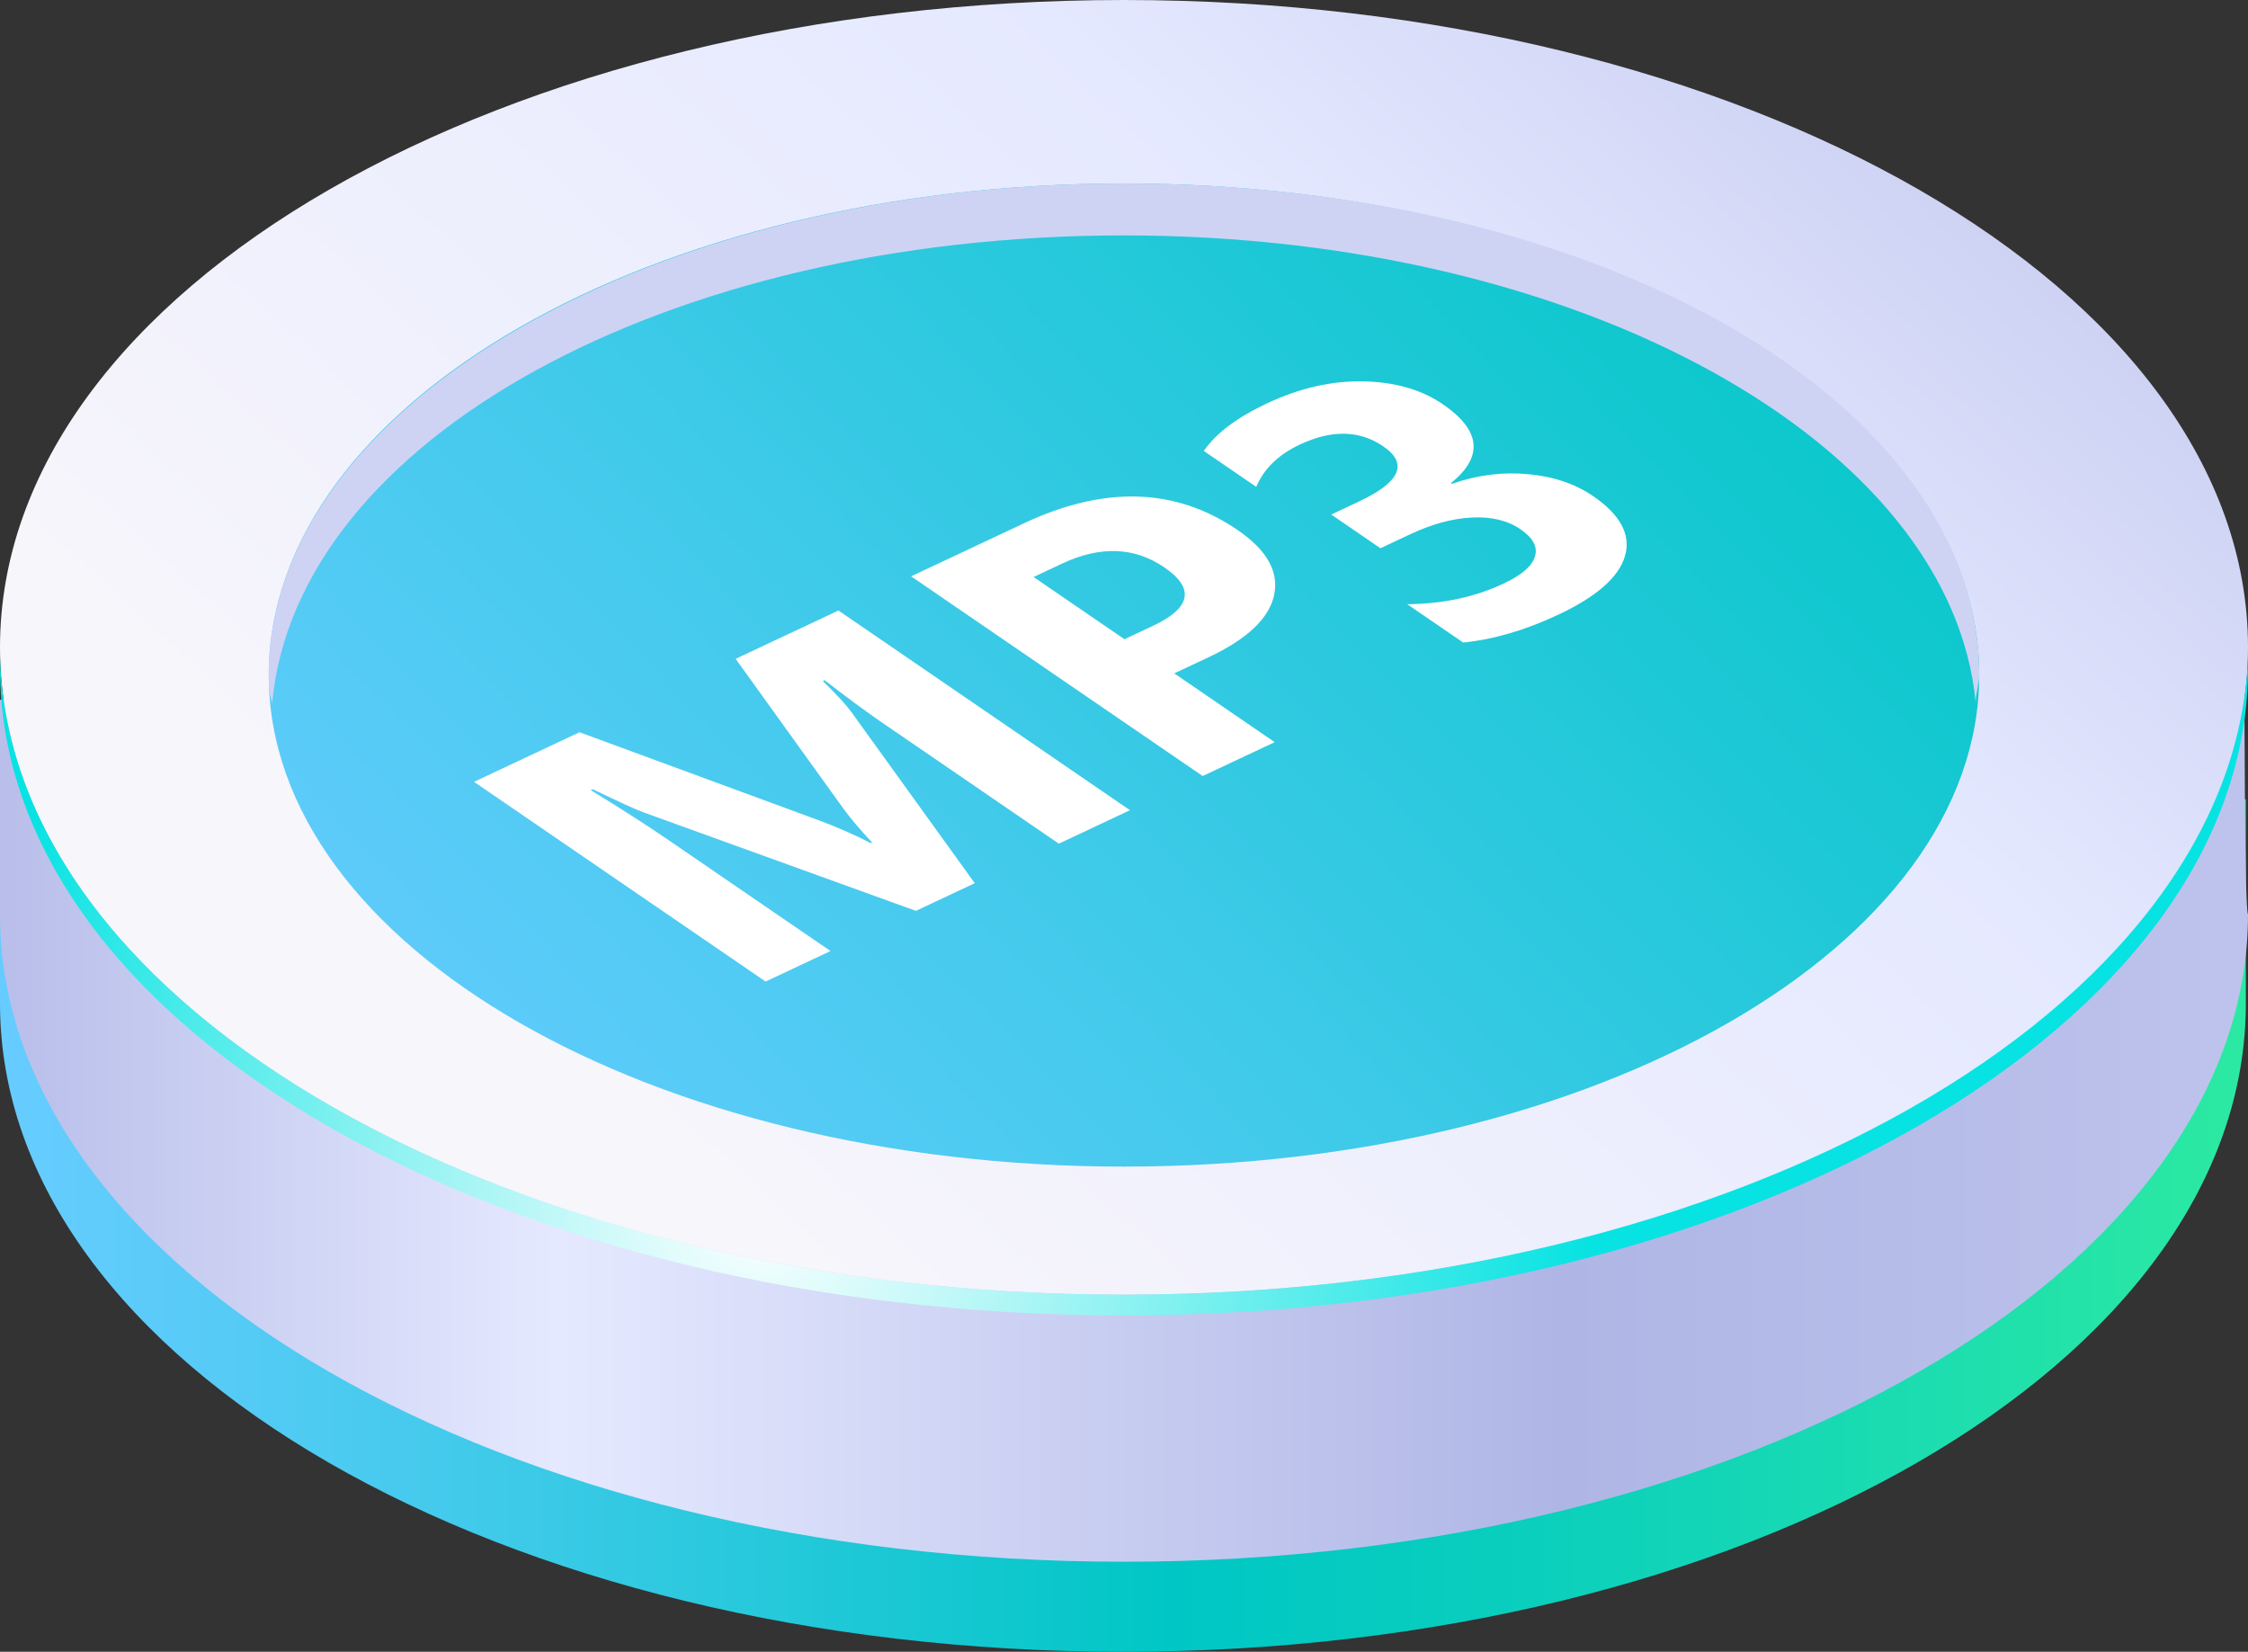
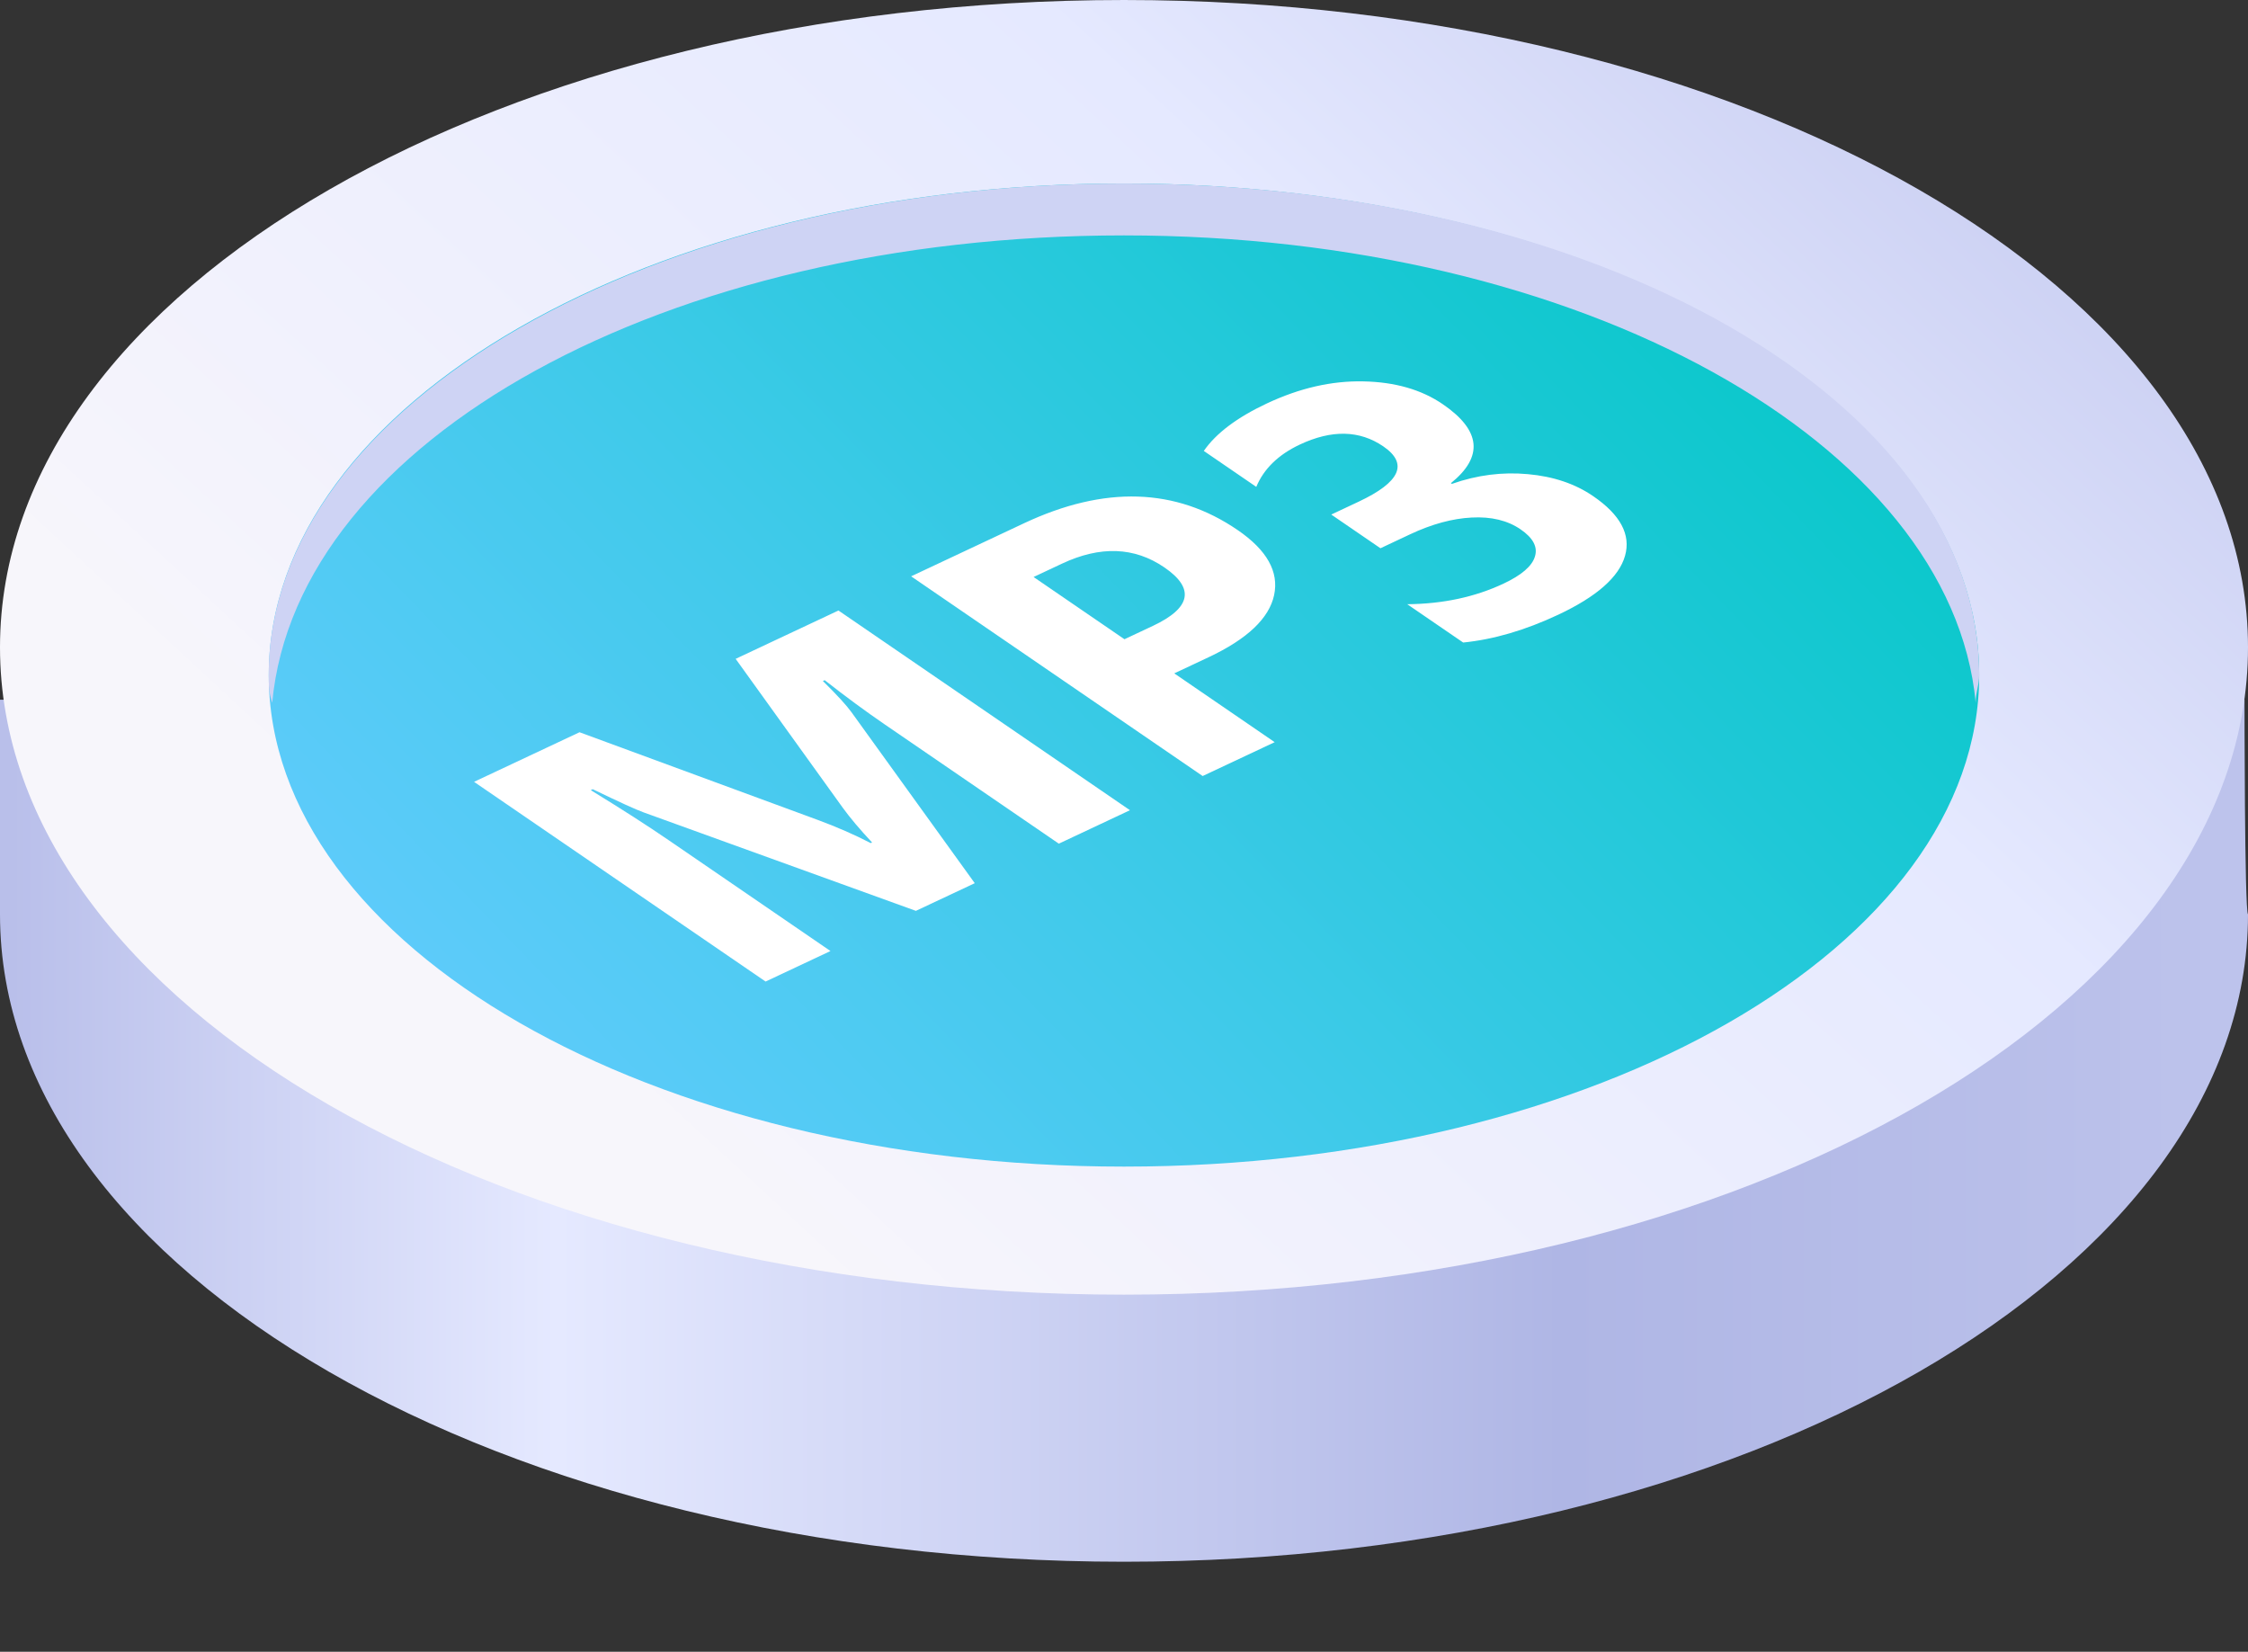
<svg xmlns="http://www.w3.org/2000/svg" xmlns:xlink="http://www.w3.org/1999/xlink" fill="none" height="72" viewBox="0 0 98 72" width="98">
  <rect x="0" y="0" width="98" height="72" fill="#333333" stroke="none" />
  <linearGradient id="a">
    <stop offset=".005" stop-color="#6cf" />
    <stop offset=".203" stop-color="#42caeb" />
    <stop offset=".525" stop-color="#00c7c5" />
    <stop offset=".674" stop-color="#09cebe" />
    <stop offset=".915" stop-color="#21e1ab" />
    <stop offset="1" stop-color="#2be9a3" />
  </linearGradient>
  <linearGradient id="b" gradientUnits="userSpaceOnUse" x1=".537" x2="96.825" xlink:href="#a" y1="43.506" y2="43.506" />
  <linearGradient id="c" gradientUnits="userSpaceOnUse" x1=".467" x2="96.779" y1="37.549" y2="37.549">
    <stop offset="0" stop-color="#b9bfea" />
    <stop offset=".247" stop-color="#e5e9ff" />
    <stop offset=".702" stop-color="#afb6e5" />
    <stop offset=".946" stop-color="#bac0ea" />
    <stop offset="1" stop-color="#bdc3ec" />
  </linearGradient>
  <linearGradient id="d" gradientUnits="userSpaceOnUse" x1="106.392" x2="29.569" y1="-32.839" y2="50.233">
    <stop offset="0" stop-color="#afb6e5" />
    <stop offset=".145" stop-color="#b6bce8" />
    <stop offset=".348" stop-color="#c8cdf1" />
    <stop offset=".581" stop-color="#e5e9ff" />
    <stop offset=".955" stop-color="#f5f4fc" />
    <stop offset="1" stop-color="#f7f6fb" />
  </linearGradient>
  <radialGradient id="e" cx="0" cy="0" gradientTransform="matrix(36.087 0 0 35.783 33.227 52.61)" gradientUnits="userSpaceOnUse" r="1">
    <stop offset="0" stop-color="#fff" />
    <stop offset="1" stop-color="#07e3e2" />
  </radialGradient>
  <linearGradient id="f" gradientUnits="userSpaceOnUse" x1="83.428" x2="25.811" y1="-7.322" y2="54.982">
    <stop offset=".005" stop-color="#ffe4a7" />
    <stop offset=".1" stop-color="#fac098" />
    <stop offset=".202" stop-color="#f49587" />
    <stop offset=".464" stop-color="#a142b5" />
    <stop offset=".596" stop-color="#7c1dc9" />
    <stop offset=".635" stop-color="#7926cb" />
    <stop offset=".697" stop-color="#703ed1" />
    <stop offset=".776" stop-color="#6165db" />
    <stop offset=".869" stop-color="#4c9ce9" />
    <stop offset=".971" stop-color="#32e1fa" />
    <stop offset="1" stop-color="#2af6ff" />
  </linearGradient>
  <linearGradient id="g" gradientUnits="userSpaceOnUse" x1="20.831" x2="125.354" xlink:href="#a" y1="56.119" y2="-45.13" />
-   <path d="m97.906 34.84h-97.906v8.896c0 15.668 21.843 28.265 48.953 28.265s48.953-12.596 48.953-28.265c0-.154 0-8.896 0-8.896z" fill="url(#b)" />
  <path d="m97.848 30.501h-97.848v9.358c0 15.542 21.913 28.217 49 28.217s49-12.675 49-28.217c-.152-.151-.152-9.358-.152-9.358z" fill="url(#c)" />
  <path d="m49 56.434c27.062 0 49-12.633 49-28.217 0-15.584-21.938-28.217-49-28.217s-49 12.633-49 28.217c0 15.584 21.938 28.217 49 28.217z" fill="url(#d)" />
-   <path d="m49 56.434c-26.783 0-48.543-12.373-49-27.765v.453c0 15.693 21.913 28.217 49 28.217s49-12.675 49-28.217c0-.151 0-.302 0-.453-.609 15.391-22.37 27.765-49 27.765z" fill="url(#e)" />
-   <path d="m49 48.588c18.237 0 33.022-8.58 33.022-19.163s-14.784-19.163-33.022-19.163-33.022 8.58-33.022 19.163 14.784 19.163 33.022 19.163z" fill="url(#f)" />
  <path d="m48.999 50.852c20.591 0 37.283-9.593 37.283-21.427 0-11.834-16.692-21.427-37.283-21.427s-37.283 9.593-37.283 21.427c0 11.834 16.692 21.427 37.283 21.427z" fill="url(#g)" />
  <path d="m49.26 35.317-3.101 1.458-7.604-5.208c-.821-.562-1.689-1.202-2.604-1.918l-.078.036c.618.61 1.033 1.063 1.246 1.359l5.375 7.454-2.567 1.206-11.877-4.295c-.321-.115-1.058-.451-2.21-1.008l-.087.041c1.337.818 2.478 1.551 3.423 2.199l7.028 4.814-2.829 1.33-12.709-8.705 4.598-2.162 10.382 3.821c.829.306 1.6.643 2.313 1.011l.058-.027c-.528-.564-.955-1.069-1.28-1.517l-4.667-6.487 4.482-2.107zm1.931-5.965 4.378 2.999-3.14 1.476-12.709-8.705 4.919-2.312c3.513-1.651 6.619-1.552 9.319.297 1.276.874 1.805 1.82 1.585 2.838-.219 1.01-1.171 1.912-2.856 2.704zm-6.133-4.201 3.962 2.713 1.235-.58c1.672-.786 1.841-1.636.505-2.551-1.306-.894-2.795-.949-4.467-.162zm18.727 2.856-2.437-1.669c1.554-.014 2.953-.313 4.197-.898.784-.369 1.24-.76 1.367-1.175.134-.418-.074-.815-.624-1.191-.567-.389-1.277-.56-2.128-.515-.845.042-1.741.286-2.687.731l-1.293.608-2.145-1.469 1.196-.562c1.815-.853 2.172-1.656 1.074-2.409-1.034-.708-2.248-.735-3.641-.08-.933.439-1.566 1.053-1.898 1.844l-2.287-1.566c.53-.768 1.446-1.458 2.748-2.07 1.426-.67 2.826-.991 4.202-.962 1.382.026 2.54.358 3.473.998 1.66 1.137 1.777 2.284.349 3.439l.044.03c1.097-.386 2.203-.527 3.317-.423 1.108.1 2.055.419 2.841.958 1.188.813 1.651 1.681 1.389 2.602-.261.921-1.231 1.777-2.91 2.566-1.439.676-2.821 1.081-4.148 1.213z" fill="#fff" />
  <path d="m48.999 10.261c19.935 0 36.065 9.054 37.13 20.371 0-.453.152-.754.152-1.207 0-11.921-16.587-21.427-37.283-21.427-20.544 0-37.283 9.657-37.283 21.427 0 .453 0 .754.152 1.207 1.065-11.468 17.196-20.371 37.13-20.371z" fill="#ced3f4" />
</svg>